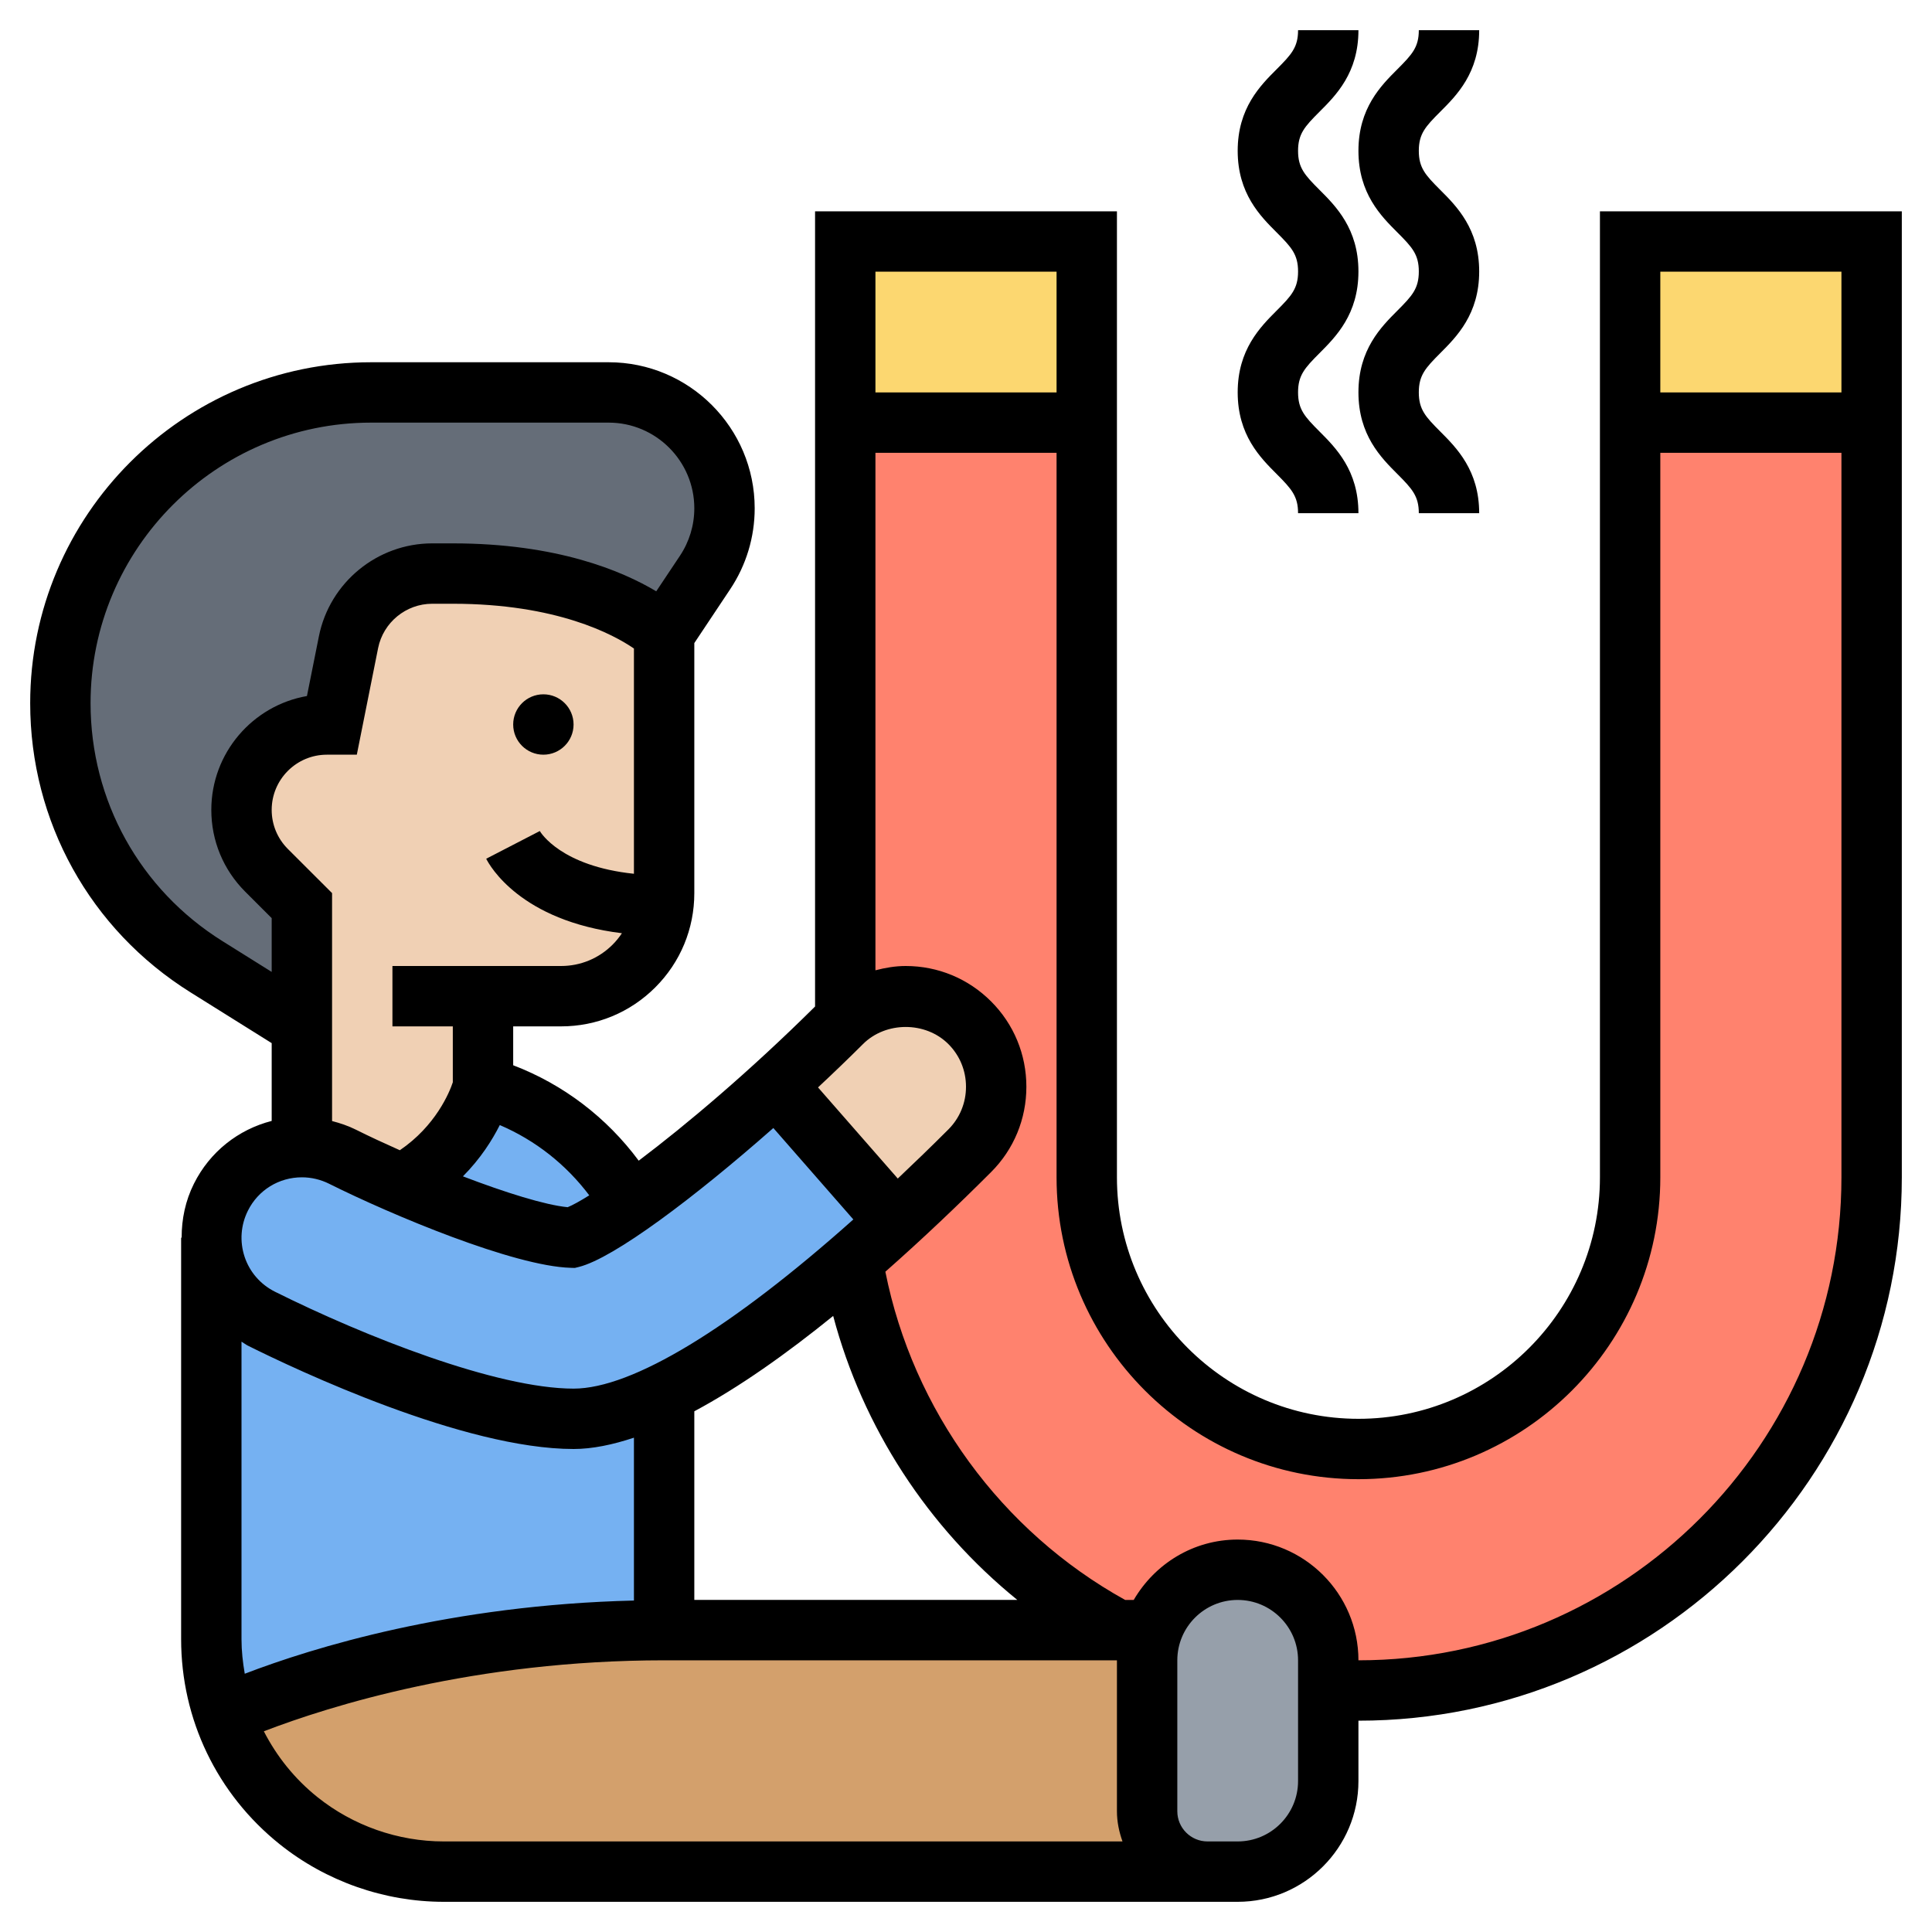
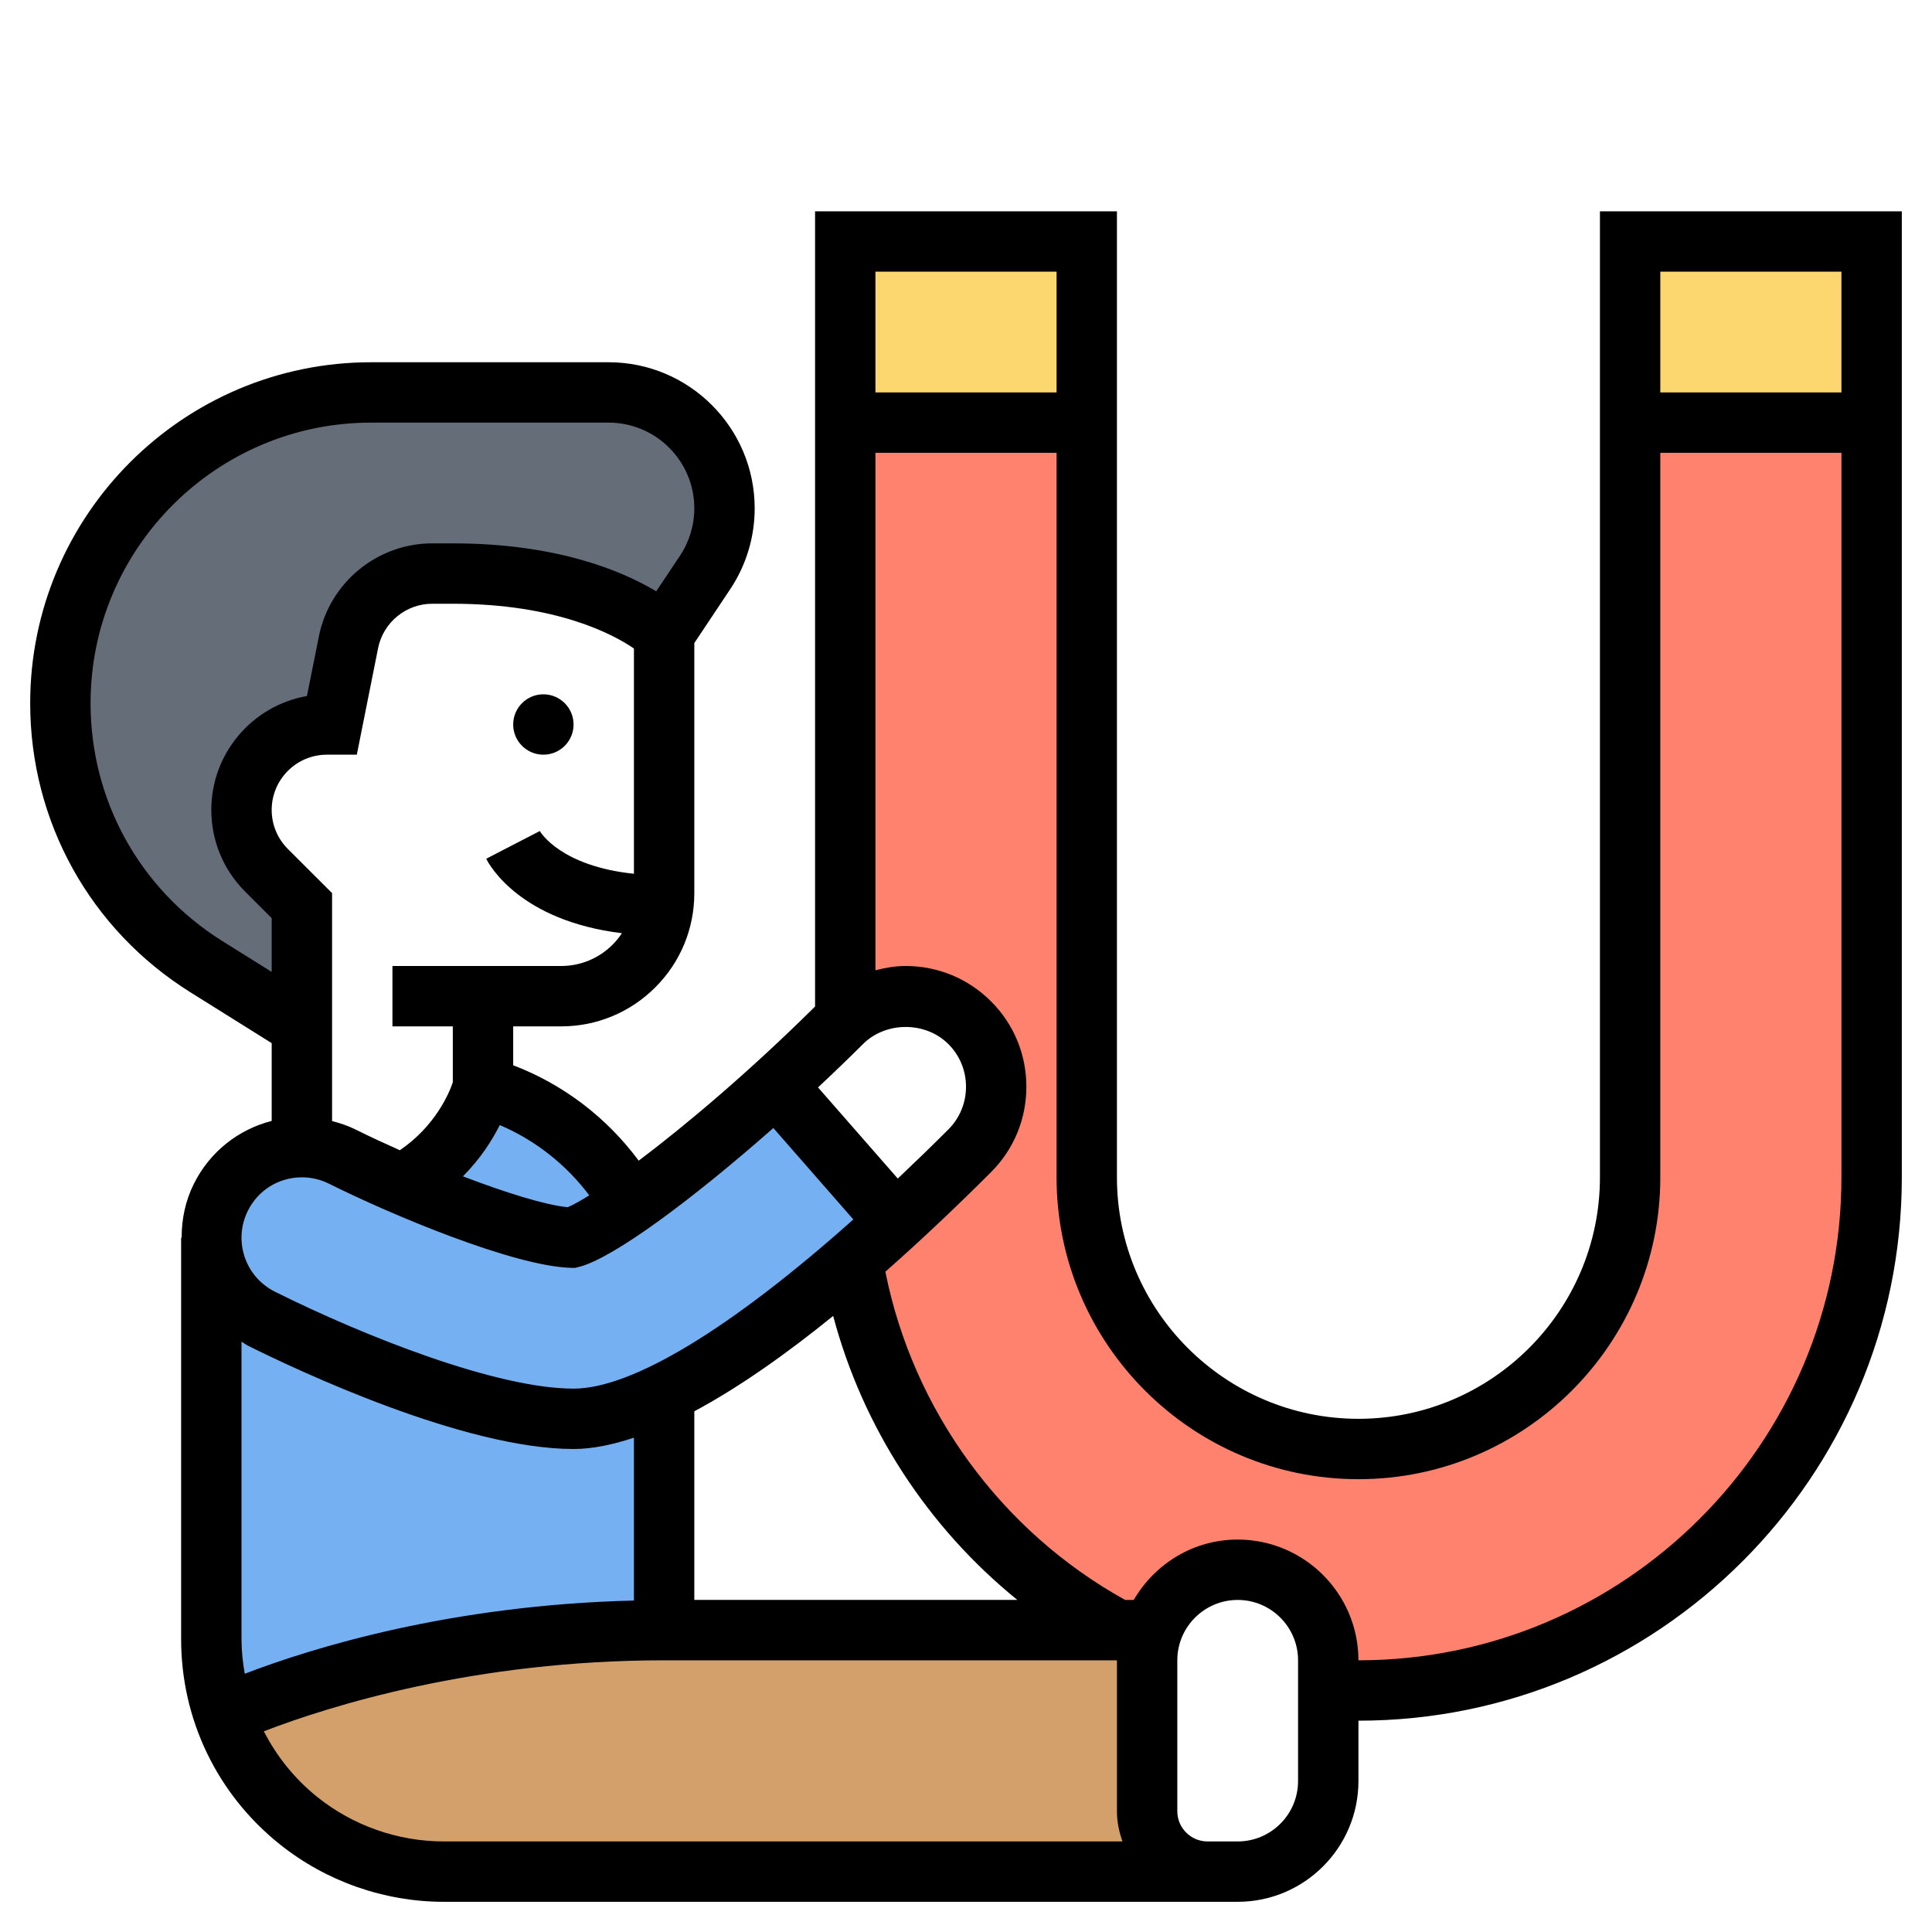
<svg xmlns="http://www.w3.org/2000/svg" id="Layer_5" enable-background="new 0 0 64 64" height="512" viewBox="0 0 64 64" width="512">
  <g>
    <g>
      <g>
        <path d="m54 14v25c0 4.97-4.03 9-9 9-2.48 0-4.74-1.01-6.36-2.64-1.63-1.62-2.64-3.88-2.64-6.36v-3-22h-8v19.77c.55-.5 1.25-.77 2-.77.8 0 1.56.31 2.12.88.58.58.88 1.35.88 2.12s-.3 1.54-.88 2.12c-.71.71-1.55 1.52-2.46 2.35-.46.43-.94.86-1.44 1.29.87 5.31 4.2 9.79 8.78 12.24h1.17.01c.4-1.17 1.51-2 2.82-2 1.66 0 3 1.34 3 3v.97c.33.02.66.03 1 .03 4.7 0 8.94-1.9 12.02-4.98s4.98-7.32 4.98-12.02v-25z" fill="#ff826e" />
      </g>
      <g>
        <path d="m28 8h8v6h-8z" fill="#fcd770" />
      </g>
      <g>
        <path d="m54 8h8v6h-8z" fill="#fcd770" />
      </g>
      <g>
-         <path d="m44 55.97v3.03c0 1.66-1.34 3-3 3h-1c-1.1 0-2-.9-2-2v-5c0-.35.06-.69.18-1 .4-1.17 1.51-2 2.82-2 1.66 0 3 1.34 3 3z" fill="#969faa" />
-       </g>
+         </g>
      <g>
        <path d="m24 16.84c0 .76-.22 1.5-.64 2.13l-1.36 2.03s-2-2-7-2h-.68c-1.35 0-2.51.95-2.77 2.27l-.55 2.73h-.17c-1.56 0-2.83 1.27-2.83 2.83 0 .75.3 1.47.83 2l1.17 1.17v4s-1.48-.92-3.16-1.97c-1.5-.95-2.72-2.24-3.55-3.75-.83-1.5-1.29-3.22-1.29-4.99 0-5.68 4.61-10.29 10.29-10.29h7.87c1.06 0 2.02.43 2.72 1.12.69.7 1.12 1.66 1.12 2.72z" fill="#656d78" />
      </g>
      <g>
        <path d="m38 60c0 1.1.9 2 2 2h-25.3c-1.75 0-3.44-.6-4.81-1.69-.91-.73-1.64-1.65-2.13-2.67-.13-.27-.25-.55-.34-.83 1.5-.66 6.97-2.81 14.58-2.81h15 1.17.01c-.12.31-.18.65-.18 1z" fill="#d3a06c" />
      </g>
      <g>
        <path d="m22 46.15v7.85c-7.61 0-13.08 2.15-14.58 2.81-.28-.8-.42-1.65-.42-2.51v-13.29c0 .31.05.63.15.94.26.76.79 1.38 1.51 1.73 1.11.56 6.84 3.32 10.34 3.32.88 0 1.91-.32 3-.85z" fill="#75b1f2" />
      </g>
      <g>
        <path d="m25.71 35.95 3.95 4.52c-.46.43-.94.86-1.44 1.29-2 1.74-4.22 3.42-6.22 4.39-1.09.53-2.12.85-3 .85-3.5 0-9.23-2.76-10.34-3.32-.72-.35-1.25-.97-1.51-1.73-.1-.31-.15-.63-.15-.94v-.01c0-.46.11-.91.32-1.34.51-1.02 1.54-1.66 2.68-1.66.46 0 .93.11 1.34.32.57.28 1.26.6 1.99.91 2.03.88 4.42 1.73 5.6 1.77.38-.09 1.07-.5 1.97-1.13 1.3-.91 3.03-2.31 4.81-3.92z" fill="#75b1f2" />
      </g>
      <g>
        <path d="m20.9 39.87c-.9.63-1.59 1.04-1.97 1.13-1.18-.04-3.57-.89-5.6-1.77 2.15-1.16 2.67-3.23 2.67-3.23l.31.1c1.99.67 3.6 2.03 4.59 3.77z" fill="#75b1f2" />
      </g>
      <g>
-         <path d="m32.12 33.88c.58.58.88 1.35.88 2.12s-.3 1.54-.88 2.12c-.71.71-1.55 1.52-2.46 2.35l-3.95-4.52c.72-.66 1.45-1.36 2.17-2.07.04-.04.08-.08.12-.11.55-.5 1.25-.77 2-.77.8 0 1.56.31 2.12.88z" fill="#f0d0b4" />
-       </g>
+         </g>
      <g>
-         <path d="m21.97 30c-.09.75-.43 1.46-.97 2-.64.64-1.51 1-2.41 1h-2.59v3s-.52 2.07-2.67 3.23c-.73-.31-1.42-.63-1.99-.91-.41-.21-.88-.32-1.34-.32v-4-4l-1.17-1.17c-.53-.53-.83-1.25-.83-2 0-1.56 1.27-2.83 2.83-2.83h.17l.55-2.73c.26-1.32 1.42-2.27 2.77-2.27h.68c5 0 7 2 7 2v8.59c0 .14-.01.27-.03.41z" fill="#f0d0b4" />
-       </g>
+         </g>
    </g>
    <g>
      <circle cx="18" cy="24" r="1" />
      <path d="m53 7v32c0 4.411-3.589 8-8 8s-8-3.589-8-8v-32h-10v26.342c-2.162 2.144-4.27 3.922-5.842 5.107-1.056-1.425-2.492-2.525-4.158-3.161v-1.288h1.586c1.179 0 2.287-.459 3.121-1.292s1.293-1.942 1.293-3.122v-8.283l1.187-1.782c.532-.797.813-1.726.813-2.683 0-2.668-2.17-4.838-4.838-4.838h-7.868c-6.228 0-11.294 5.067-11.294 11.294 0 3.919 1.985 7.5 5.311 9.579l2.689 1.682v2.577c-1.106.283-2.049 1.024-2.575 2.078-.283.564-.409 1.175-.408 1.79h-.017v13.298c0 2.658 1.19 5.134 3.266 6.795 1.537 1.23 3.467 1.907 5.435 1.907h25.299 1c2.206 0 4-1.794 4-4v-2c9.925 0 18-8.075 18-18v-32zm8 2v4h-6v-4zm-26 0v4h-6v-4zm-14 44.02c-6.056.146-10.637 1.559-12.892 2.425-.065-.376-.108-.757-.108-1.147v-9.854c.074.043.139.097.216.135 1.61.803 7.148 3.421 10.786 3.421.619 0 1.293-.141 1.998-.375zm2-6.269c1.486-.795 3.056-1.907 4.6-3.159.98 3.696 3.136 7.004 6.1 9.407h-10.7zm6.74-7.71-2.642-3.019c.515-.482 1.017-.964 1.49-1.436.756-.755 2.072-.755 2.828 0 .377.377.584.879.584 1.414s-.207 1.037-.584 1.414c-.57.57-1.127 1.108-1.676 1.627zm-10.22.556c-.304.19-.55.326-.715.393-.74-.07-2.057-.482-3.47-1.022.586-.59.97-1.2 1.221-1.699 1.179.504 2.196 1.308 2.964 2.328zm-.934-7.597h-5.586v2h2v1.852c-.112.339-.569 1.445-1.755 2.251-.509-.227-1.006-.456-1.457-.682-.25-.125-.517-.215-.788-.285v-7.551l-1.465-1.463c-.345-.346-.535-.805-.535-1.293 0-1.009.82-1.829 1.828-1.829h.992l.705-3.53c.171-.852.925-1.47 1.793-1.47h.682c3.447 0 5.325 1.02 6 1.483v7.462c-2.411-.252-3.087-1.362-3.118-1.416l-1.776.918c.116.232 1.137 2.056 4.496 2.467-.089.134-.191.261-.308.378-.457.457-1.064.708-1.708.708zm-11.215-.823c-2.737-1.71-4.371-4.657-4.371-7.883 0-5.125 4.169-9.294 9.294-9.294h7.868c1.565 0 2.838 1.273 2.838 2.838 0 .562-.165 1.106-.477 1.574l-.784 1.176c-1.128-.675-3.287-1.588-6.739-1.588h-.682c-1.818 0-3.397 1.294-3.754 3.078l-.396 1.979c-1.797.313-3.168 1.885-3.168 3.772 0 1.022.398 1.983 1.121 2.707l.879.879v1.781zm.842 8.927c.34-.681 1.025-1.104 1.789-1.104.308 0 .617.073.893.21 2.101 1.049 6.131 2.734 8.009 2.788l.138.004.134-.033c1.16-.291 3.829-2.297 6.442-4.602l2.65 3.029c-4.032 3.596-7.32 5.604-9.266 5.604-2.547 0-6.922-1.729-9.893-3.21-.479-.24-.837-.651-1.006-1.156-.168-.509-.129-1.051.11-1.53zm2.303 19.428c-.754-.603-1.349-1.349-1.776-2.181 2.181-.838 6.982-2.351 13.26-2.351h15v5c0 .352.072.686.184 1h-22.483c-1.515 0-3.002-.521-4.185-1.468zm32.484-.532c0 1.103-.897 2-2 2h-1c-.552 0-1-.449-1-1v-5c0-1.103.897-2 2-2s2 .897 2 2zm2-4c0-2.206-1.794-4-4-4-1.474 0-2.75.81-3.444 2h-.284c-4.108-2.275-7.031-6.294-7.943-10.873 1.233-1.087 2.421-2.219 3.501-3.299.755-.754 1.17-1.759 1.17-2.828s-.415-2.074-1.17-2.828c-.755-.755-1.76-1.172-2.828-1.172-.344 0-.677.058-1.002.142v-17.142h6v24c0 5.514 4.486 10 10 10s10-4.486 10-10v-24h6v24c0 8.822-7.178 16-16 16z" />
-       <path d="m46.293 7.702c.49.49.707.73.707 1.291 0 .563-.217.804-.707 1.294-.546.547-1.293 1.295-1.293 2.71s.747 2.162 1.293 2.708c.49.491.707.732.707 1.295h2c0-1.415-.747-2.163-1.293-2.709-.49-.491-.707-.731-.707-1.294s.217-.804.707-1.295c.546-.547 1.293-1.294 1.293-2.709 0-1.414-.747-2.161-1.293-2.706-.49-.49-.707-.73-.707-1.291s.217-.801.707-1.291c.546-.545 1.293-1.291 1.293-2.705h-2c0 .561-.217.801-.707 1.291-.546.545-1.293 1.292-1.293 2.705s.747 2.161 1.293 2.706z" />
-       <path d="m41 12.997c0 1.415.747 2.162 1.293 2.708.49.491.707.732.707 1.295h2c0-1.415-.747-2.163-1.293-2.709-.49-.491-.707-.731-.707-1.294s.217-.804.707-1.295c.546-.547 1.293-1.294 1.293-2.709 0-1.414-.747-2.161-1.293-2.706-.49-.49-.707-.73-.707-1.291s.217-.801.707-1.291c.546-.545 1.293-1.291 1.293-2.705h-2c0 .561-.217.801-.707 1.291-.546.545-1.293 1.292-1.293 2.705s.747 2.161 1.293 2.706c.49.49.707.73.707 1.291 0 .563-.217.804-.707 1.294-.546.547-1.293 1.295-1.293 2.71z" />
    </g>
  </g>
</svg>